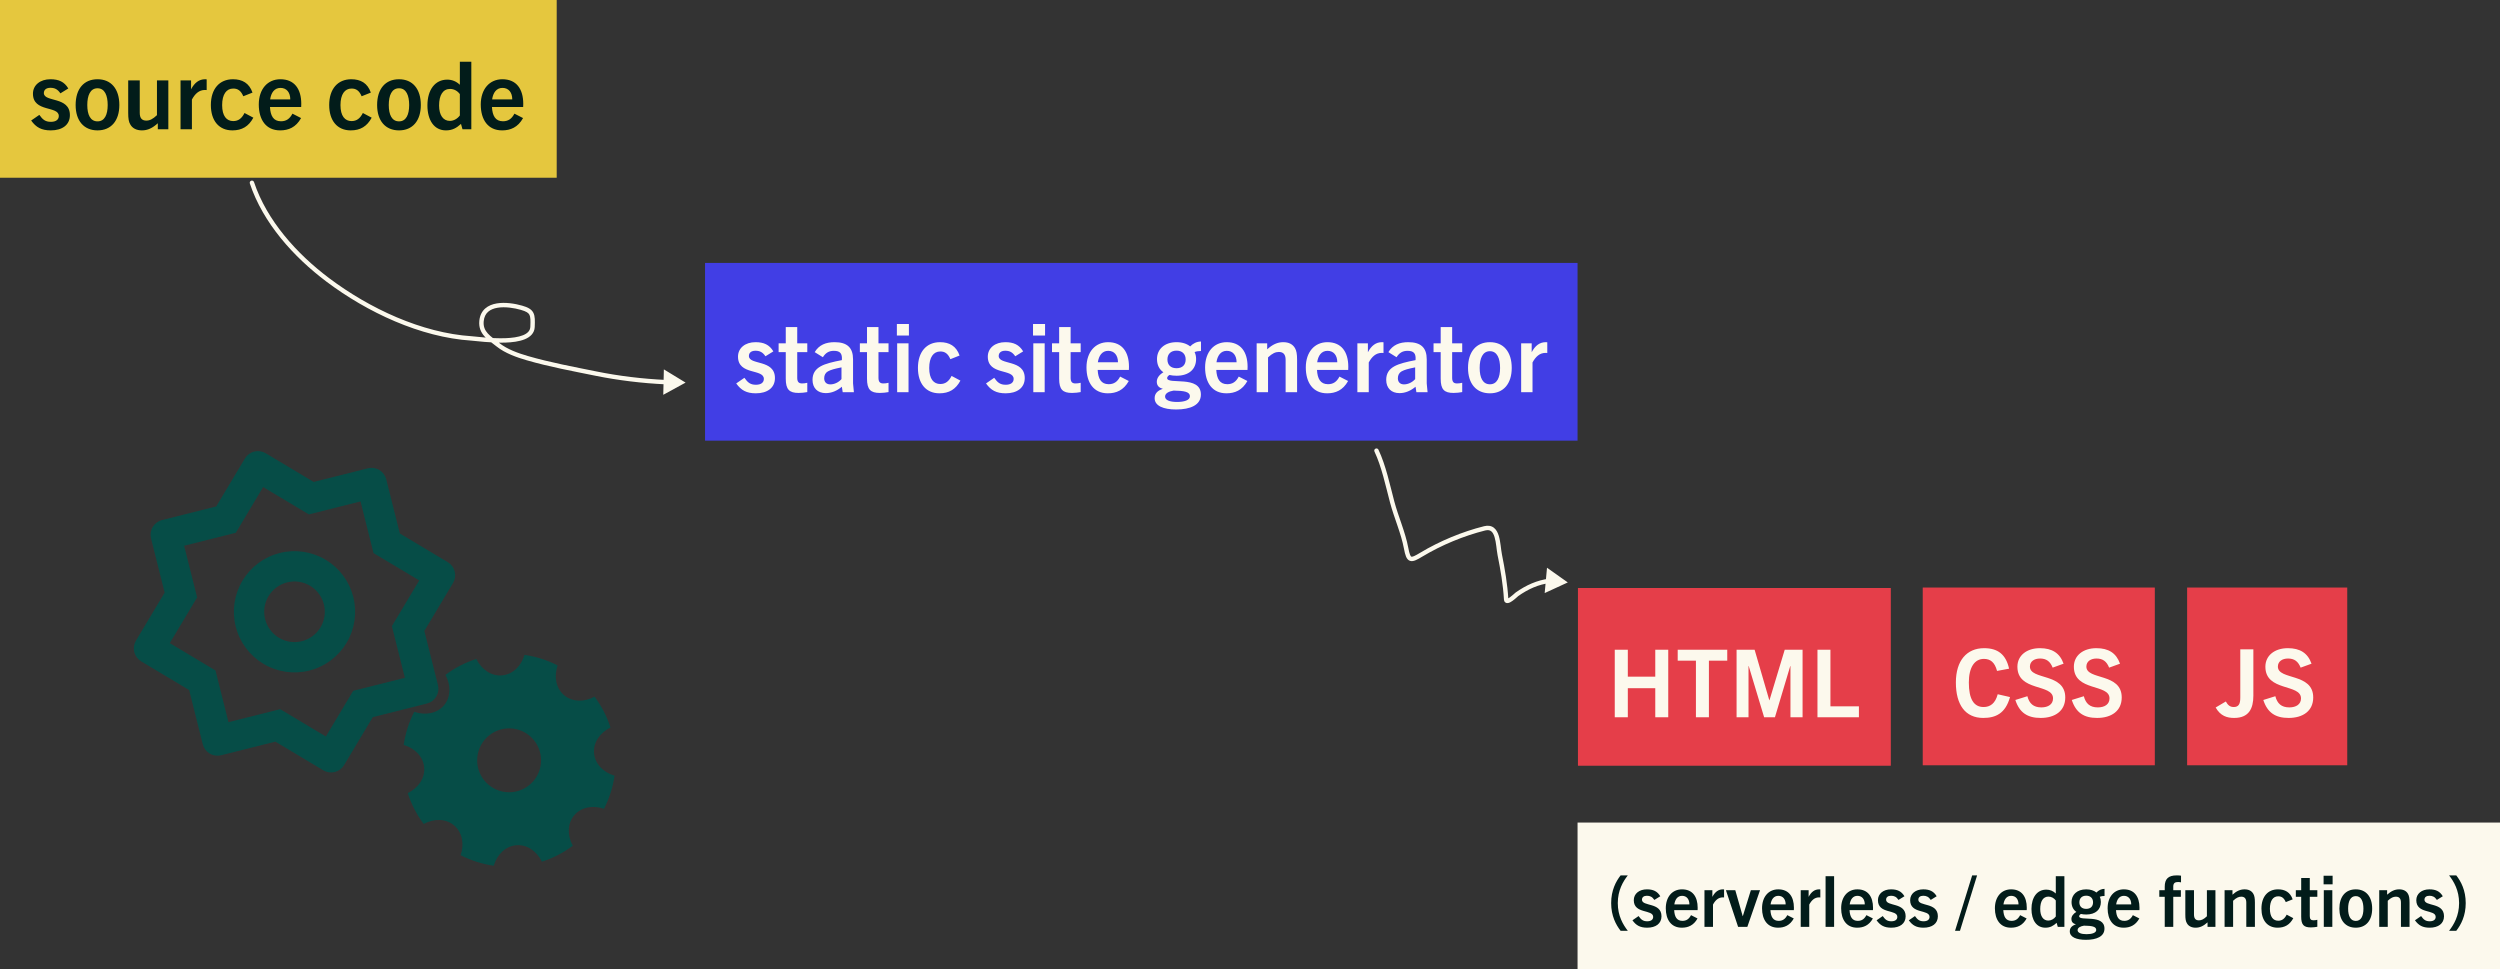
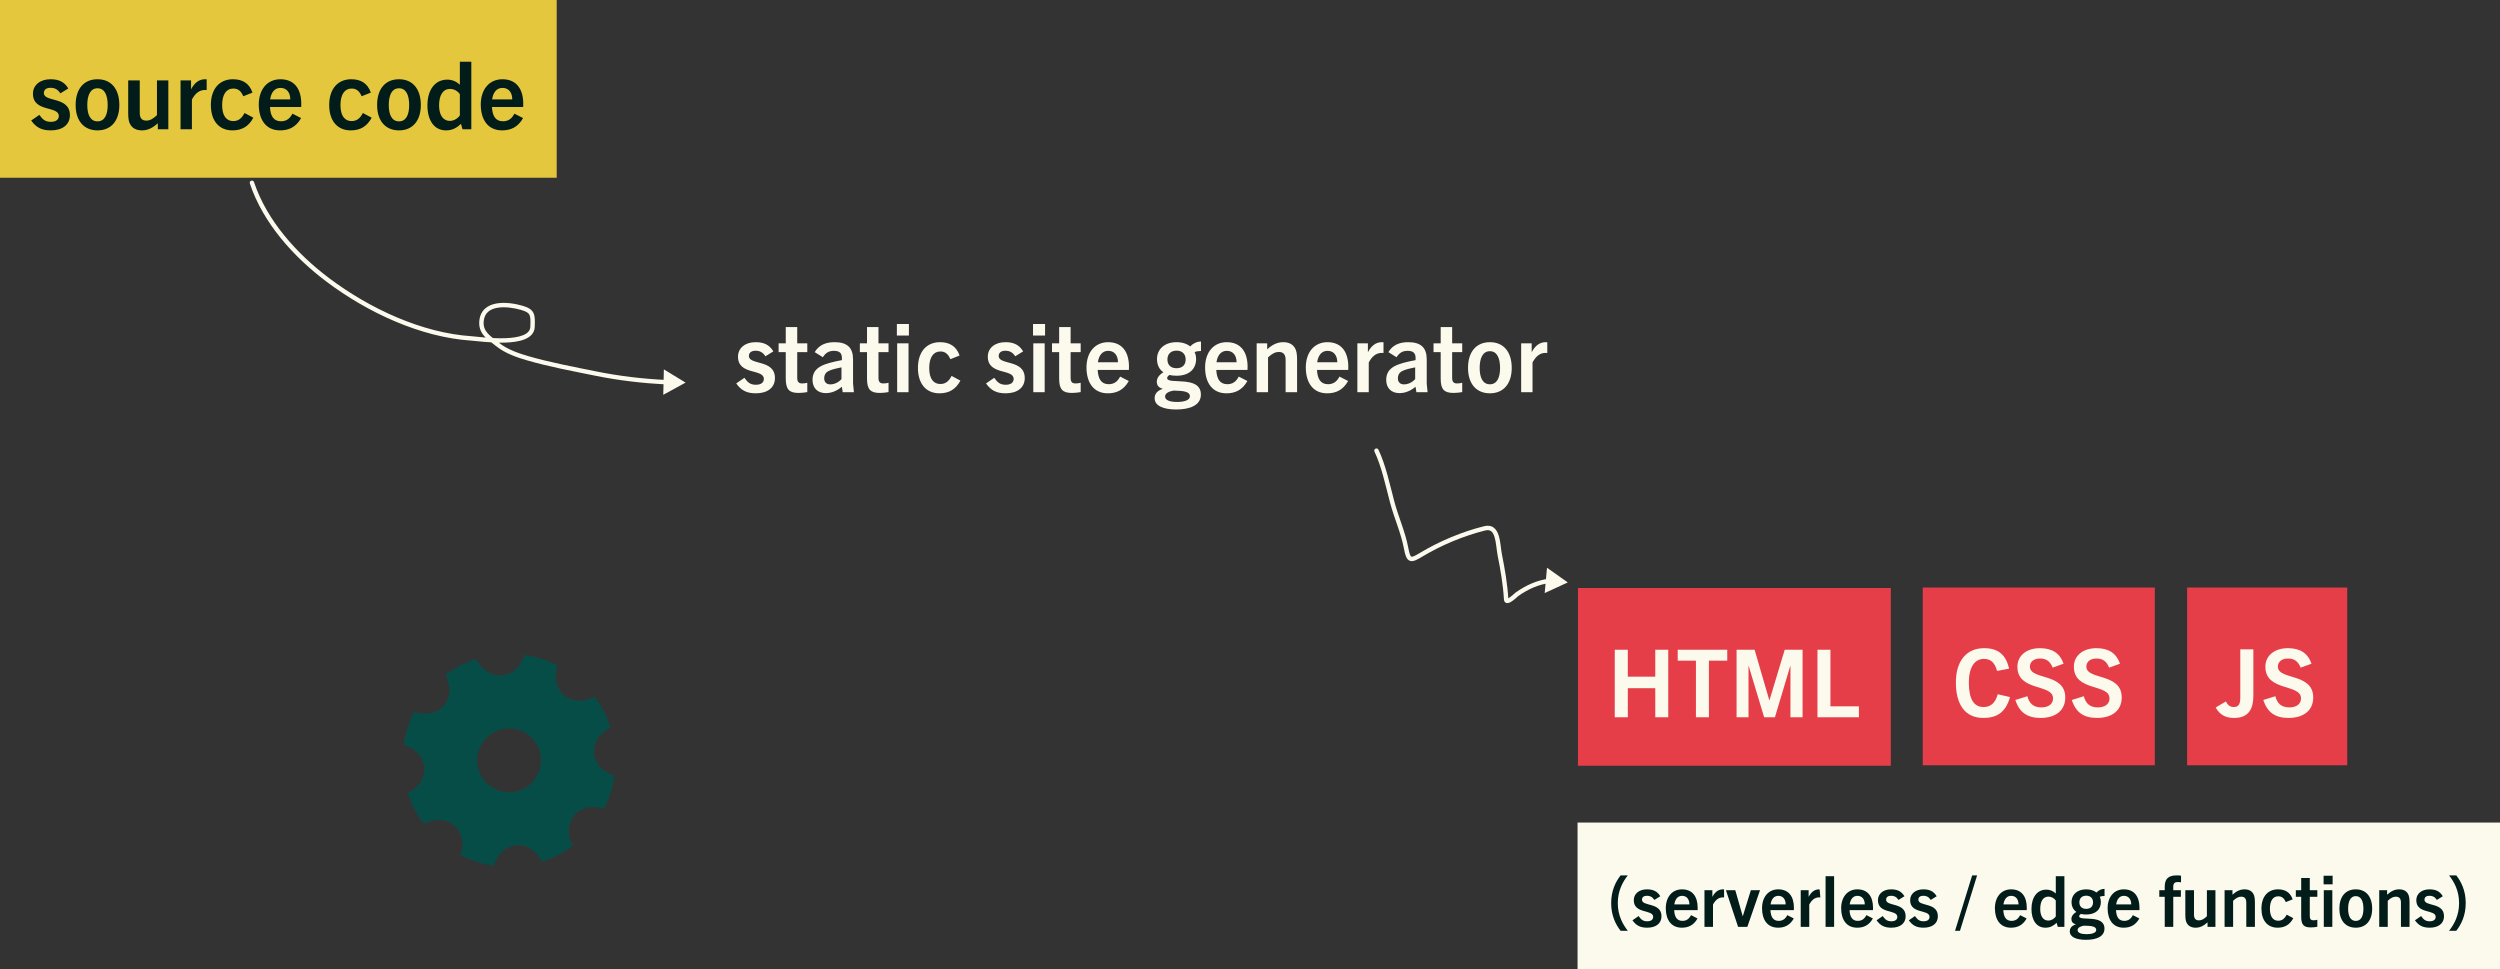
<svg xmlns="http://www.w3.org/2000/svg" width="1702" height="660" viewBox="0 0 1702 660" fill="none">
  <rect x="0" y="0" width="1702" height="660" fill="#333333" stroke="none" />
  <rect width="379" height="121" fill="#E5C73E" />
  <path d="M46.496 60.224C43.808 55.68 39.968 53.952 34.336 53.952C27.36 53.952 22.432 57.92 22.432 63.808C22.432 76.608 40.032 71.872 40.032 78.976C40.032 81.408 38.112 82.944 34.656 82.944C30.88 82.944 29.088 81.472 26.784 78.208L21.216 82.048C24.544 86.72 28.256 88.768 34.592 88.768C42.336 88.768 47.584 85.056 47.584 78.4C47.584 65.472 29.856 69.76 29.856 63.36C29.856 61.12 31.52 59.776 34.336 59.776C37.088 59.776 39.2 60.672 41.12 63.552L46.496 60.224ZM66.402 88.768C75.618 88.768 81.25 82.24 81.25 71.488C81.25 60.48 75.618 53.952 66.402 53.952C57.122 53.952 51.49 60.48 51.49 71.488C51.49 82.24 57.122 88.768 66.402 88.768ZM66.402 82.624C61.538 82.624 59.426 78.144 59.426 71.488C59.426 65.024 61.41 60.096 66.402 60.096C71.33 60.096 73.314 65.024 73.314 71.488C73.314 78.144 71.202 82.624 66.402 82.624ZM114.604 88V54.72H106.86V78.4C103.98 81.152 101.868 82.112 99.628 82.112C96.62 82.112 95.148 80.448 95.148 76.8V54.72H87.276V76.736C87.276 80.832 87.66 83.008 88.684 84.672C90.092 87.296 92.908 88.768 96.62 88.768C100.588 88.768 103.852 87.168 107.436 83.904V88H114.604ZM130.654 88V67.776C132.766 63.808 135.582 61.248 139.486 61.248C139.742 61.248 140.126 61.248 140.702 61.312V54.016C140.254 53.952 140.062 53.952 139.678 53.952C135.518 53.952 132.446 56.32 130.078 60.8V54.72H122.91V88H130.654ZM166.465 76.928C164.609 80.64 162.241 82.432 158.785 82.432C154.241 82.432 151.233 78.976 151.233 71.552C151.233 64.192 154.177 60.288 158.721 60.288C161.985 60.224 164.097 61.888 165.633 65.536L171.905 63.04C169.665 56.576 164.929 53.952 158.593 53.952C149.441 53.952 143.553 60.48 143.553 71.488C143.553 82.176 149.057 88.768 158.208 88.768C164.737 88.768 169.281 86.08 172.481 80.128L166.465 76.928ZM204.978 80.384L199.09 77.376C197.234 80.96 194.802 82.56 191.282 82.56C186.098 82.56 184.114 78.784 183.794 72.832H205.042C205.106 71.872 205.106 71.232 205.106 70.72C205.106 60.48 200.37 53.952 190.898 53.952C182.194 53.952 176.178 60.608 176.178 71.168C176.178 81.472 181.042 88.768 190.706 88.768C196.402 88.768 201.458 86.72 204.978 80.384ZM190.962 59.84C195.122 59.84 197.618 62.912 197.618 67.648H183.922C184.562 63.168 186.802 59.84 190.962 59.84ZM247.027 76.928C245.171 80.64 242.803 82.432 239.347 82.432C234.803 82.432 231.795 78.976 231.795 71.552C231.795 64.192 234.739 60.288 239.283 60.288C242.547 60.224 244.659 61.888 246.195 65.536L252.467 63.04C250.227 56.576 245.491 53.952 239.155 53.952C230.003 53.952 224.115 60.48 224.115 71.488C224.115 82.176 229.619 88.768 238.771 88.768C245.299 88.768 249.843 86.08 253.043 80.128L247.027 76.928ZM271.652 88.768C280.868 88.768 286.5 82.24 286.5 71.488C286.5 60.48 280.868 53.952 271.652 53.952C262.372 53.952 256.74 60.48 256.74 71.488C256.74 82.24 262.372 88.768 271.652 88.768ZM271.652 82.624C266.788 82.624 264.676 78.144 264.676 71.488C264.676 65.024 266.66 60.096 271.652 60.096C276.58 60.096 278.564 65.024 278.564 71.488C278.564 78.144 276.452 82.624 271.652 82.624ZM320.878 88V42.048H313.07V57.728C310.702 55.424 307.758 54.208 304.494 54.208C296.238 54.208 290.99 61.056 290.99 71.744C290.99 81.92 295.598 88.768 303.598 88.768C307.886 88.768 310.766 87.168 313.838 84.352L314.862 88H320.878ZM313.07 78.592C311.406 80.896 308.782 82.304 306.286 82.304C301.742 82.304 298.926 78.464 298.926 71.808C298.926 64.768 301.55 60.544 306.414 60.544C309.038 60.544 311.406 61.824 313.07 64.064V78.592ZM356.103 80.384L350.215 77.376C348.359 80.96 345.927 82.56 342.407 82.56C337.223 82.56 335.239 78.784 334.919 72.832H356.167C356.231 71.872 356.231 71.232 356.231 70.72C356.231 60.48 351.495 53.952 342.023 53.952C333.319 53.952 327.303 60.608 327.303 71.168C327.303 81.472 332.167 88.768 341.831 88.768C347.527 88.768 352.583 86.72 356.103 80.384ZM342.087 59.84C346.247 59.84 348.743 62.912 348.743 67.648H335.047C335.687 63.168 337.927 59.84 342.087 59.84Z" fill="#021C1A" />
-   <rect width="594" height="121" transform="translate(480 179)" fill="#413EE5" />
  <path d="M526.496 239.224C523.808 234.68 519.968 232.952 514.336 232.952C507.36 232.952 502.432 236.92 502.432 242.808C502.432 255.608 520.032 250.872 520.032 257.976C520.032 260.408 518.112 261.944 514.656 261.944C510.88 261.944 509.088 260.472 506.784 257.208L501.216 261.048C504.544 265.72 508.256 267.768 514.592 267.768C522.336 267.768 527.584 264.056 527.584 257.4C527.584 244.472 509.856 248.76 509.856 242.36C509.856 240.12 511.52 238.776 514.336 238.776C517.088 238.776 519.2 239.672 521.12 242.552L526.496 239.224ZM549.602 260.6C548.322 260.92 547.17 261.048 546.018 261.048C543.714 261.048 542.754 259.896 542.754 257.208V239.736H549.602V233.72H542.754V222.648H534.946V233.72H530.082V239.736H534.946V257.784C534.946 265.208 537.378 267.512 543.714 267.512C545.826 267.512 547.746 267.256 549.602 266.936V260.6ZM581.329 267L580.753 260.984V244.6C580.753 236.728 576.785 232.952 568.208 232.952C562.257 232.952 557.585 234.808 554.641 239.736L560.209 243.192C562.065 240.248 564.305 238.84 567.697 238.84C571.985 238.84 573.521 240.696 573.137 245.176C567.121 246.328 562.001 247.544 558.673 249.4C555.025 251.448 553.169 254.328 553.169 258.616C553.169 264.184 556.625 267.64 562.193 267.64C566.289 267.64 569.937 265.976 573.137 263.288L573.713 267H581.329ZM572.881 258.104C570.897 260.344 568.017 261.688 565.265 261.688C562.705 261.688 561.105 260.152 561.105 257.528C561.105 255.48 561.937 253.816 563.601 252.856C565.713 251.704 568.208 251.064 572.881 250.104V258.104ZM604.915 260.6C603.635 260.92 602.483 261.048 601.331 261.048C599.027 261.048 598.067 259.896 598.067 257.208V239.736H604.915V233.72H598.067V222.648H590.259V233.72H585.395V239.736H590.259V257.784C590.259 265.208 592.691 267.512 599.027 267.512C601.139 267.512 603.059 267.256 604.915 266.936V260.6ZM618.785 228.408V220.6H610.593V228.408H618.785ZM618.529 267V233.72H610.785V267H618.529ZM647.84 255.928C645.984 259.64 643.616 261.432 640.16 261.432C635.616 261.432 632.608 257.976 632.608 250.552C632.608 243.192 635.552 239.288 640.096 239.288C643.36 239.224 645.472 240.888 647.008 244.536L653.28 242.04C651.04 235.576 646.304 232.952 639.968 232.952C630.816 232.952 624.928 239.48 624.928 250.488C624.928 261.176 630.432 267.768 639.583 267.768C646.112 267.768 650.656 265.08 653.856 259.128L647.84 255.928ZM696.559 239.224C693.871 234.68 690.031 232.952 684.399 232.952C677.423 232.952 672.495 236.92 672.495 242.808C672.495 255.608 690.095 250.872 690.095 257.976C690.095 260.408 688.175 261.944 684.719 261.944C680.943 261.944 679.151 260.472 676.847 257.208L671.279 261.048C674.607 265.72 678.319 267.768 684.655 267.768C692.399 267.768 697.647 264.056 697.647 257.4C697.647 244.472 679.919 248.76 679.919 242.36C679.919 240.12 681.583 238.776 684.399 238.776C687.151 238.776 689.263 239.672 691.183 242.552L696.559 239.224ZM711.473 228.408V220.6H703.281V228.408H711.473ZM711.217 267V233.72H703.473V267H711.217ZM735.727 260.6C734.447 260.92 733.295 261.048 732.143 261.048C729.839 261.048 728.879 259.896 728.879 257.208V239.736H735.727V233.72H728.879V222.648H721.071V233.72H716.207V239.736H721.071V257.784C721.071 265.208 723.503 267.512 729.839 267.512C731.951 267.512 733.871 267.256 735.727 266.936V260.6ZM768.478 259.384L762.59 256.376C760.734 259.96 758.302 261.56 754.782 261.56C749.598 261.56 747.614 257.784 747.294 251.832H768.542C768.606 250.872 768.606 250.232 768.606 249.72C768.606 239.48 763.87 232.952 754.398 232.952C745.694 232.952 739.678 239.608 739.678 250.168C739.678 260.472 744.542 267.768 754.206 267.768C759.902 267.768 764.958 265.72 768.478 259.384ZM754.462 238.84C758.622 238.84 761.118 241.912 761.118 246.648H747.422C748.062 242.168 750.302 238.84 754.462 238.84ZM814.303 244.408C814.303 242.744 813.983 241.144 813.279 239.672C814.623 239.16 816.031 238.968 817.631 238.968V232.504C814.687 232.504 812.127 233.912 810.271 235.832C808.031 234.04 804.895 232.952 800.991 232.952C792.543 232.952 787.679 238.008 787.679 244.408C787.679 248.312 789.151 251.448 792.031 253.432C789.215 255.16 787.551 257.336 787.551 259.896C787.551 262.2 788.703 263.928 791.519 264.632V264.76C787.935 265.976 786.079 268.024 786.079 271.096C786.079 276.344 792.095 278.776 800.735 278.776C810.399 278.776 817.567 275.768 817.567 268.6C817.567 255.16 794.591 262.2 794.591 257.4C794.591 256.568 795.295 255.8 796.191 255.288C797.663 255.608 799.199 255.8 800.991 255.8C809.567 255.8 814.303 251.256 814.303 244.408ZM807.199 244.728C807.199 248.44 804.959 250.68 800.991 250.68C797.023 250.68 794.783 248.44 794.783 244.728C794.783 241.144 797.023 238.712 800.991 238.712C804.959 238.712 807.199 241.144 807.199 244.728ZM810.079 269.816C810.079 272.44 806.239 273.656 801.311 273.656C796.447 273.656 793.183 272.44 793.183 270.008C793.183 267.64 795.935 266.424 799.007 265.912C805.983 266.04 810.079 266.616 810.079 269.816ZM849.228 259.384L843.34 256.376C841.484 259.96 839.052 261.56 835.532 261.56C830.348 261.56 828.364 257.784 828.044 251.832H849.292C849.356 250.872 849.356 250.232 849.356 249.72C849.356 239.48 844.62 232.952 835.148 232.952C826.444 232.952 820.428 239.608 820.428 250.168C820.428 260.472 825.292 267.768 834.956 267.768C840.652 267.768 845.708 265.72 849.228 259.384ZM835.212 238.84C839.372 238.84 841.868 241.912 841.868 246.648H828.172C828.812 242.168 831.052 238.84 835.212 238.84ZM883.055 267V244.984C883.055 240.888 882.607 238.712 881.647 237.048C880.175 234.424 877.487 232.952 873.647 232.952C869.679 232.952 866.287 234.552 862.703 237.816V233.72H855.535V267H863.279V243.32C866.159 240.568 868.399 239.608 870.639 239.608C873.647 239.608 875.247 241.272 875.247 244.984V267H883.055ZM917.79 259.384L911.902 256.376C910.046 259.96 907.614 261.56 904.094 261.56C898.91 261.56 896.926 257.784 896.606 251.832H917.854C917.918 250.872 917.918 250.232 917.918 249.72C917.918 239.48 913.182 232.952 903.71 232.952C895.006 232.952 888.99 239.608 888.99 250.168C888.99 260.472 893.854 267.768 903.518 267.768C909.214 267.768 914.27 265.72 917.79 259.384ZM903.774 238.84C907.934 238.84 910.43 241.912 910.43 246.648H896.734C897.374 242.168 899.614 238.84 903.774 238.84ZM931.842 267V246.776C933.954 242.808 936.77 240.248 940.674 240.248C940.93 240.248 941.314 240.248 941.89 240.312V233.016C941.442 232.952 941.25 232.952 940.866 232.952C936.706 232.952 933.634 235.32 931.266 239.8V233.72H924.098V267H931.842ZM971.891 267L971.315 260.984V244.6C971.315 236.728 967.347 232.952 958.771 232.952C952.819 232.952 948.147 234.808 945.203 239.736L950.771 243.192C952.627 240.248 954.867 238.84 958.259 238.84C962.547 238.84 964.083 240.696 963.699 245.176C957.683 246.328 952.563 247.544 949.235 249.4C945.587 251.448 943.731 254.328 943.731 258.616C943.731 264.184 947.187 267.64 952.755 267.64C956.851 267.64 960.499 265.976 963.699 263.288L964.275 267H971.891ZM963.443 258.104C961.459 260.344 958.579 261.688 955.827 261.688C953.267 261.688 951.667 260.152 951.667 257.528C951.667 255.48 952.499 253.816 954.163 252.856C956.275 251.704 958.771 251.064 963.443 250.104V258.104ZM995.477 260.6C994.197 260.92 993.045 261.048 991.893 261.048C989.589 261.048 988.629 259.896 988.629 257.208V239.736H995.477V233.72H988.629V222.648H980.821V233.72H975.957V239.736H980.821V257.784C980.821 265.208 983.253 267.512 989.589 267.512C991.701 267.512 993.621 267.256 995.477 266.936V260.6ZM1014.34 267.768C1023.56 267.768 1029.19 261.24 1029.19 250.488C1029.19 239.48 1023.56 232.952 1014.34 232.952C1005.06 232.952 999.428 239.48 999.428 250.488C999.428 261.24 1005.06 267.768 1014.34 267.768ZM1014.34 261.624C1009.48 261.624 1007.36 257.144 1007.36 250.488C1007.36 244.024 1009.35 239.096 1014.34 239.096C1019.27 239.096 1021.25 244.024 1021.25 250.488C1021.25 257.144 1019.14 261.624 1014.34 261.624ZM1043.34 267V246.776C1045.45 242.808 1048.27 240.248 1052.17 240.248C1052.43 240.248 1052.81 240.248 1053.39 240.312V233.016C1052.94 232.952 1052.75 232.952 1052.37 232.952C1048.21 232.952 1045.13 235.32 1042.77 239.8V233.72H1035.6V267H1043.34Z" fill="#FCF9ED" />
  <rect width="213" height="121" transform="translate(1074.27 400.31)" fill="#E53E49" />
  <path d="M1135.74 488.31V442.358H1126.91V460.662H1108.22V442.358H1099.33V488.31H1108.22V468.534H1126.91V488.31H1135.74ZM1163.43 488.31V449.782H1175.91V442.358H1142.18V449.782H1154.59V488.31H1163.43ZM1227.19 488.31V442.358H1215.03L1204.66 476.726H1204.54L1194.55 442.358H1182.26V488.31H1190.39V453.43H1190.52L1201.02 488.31H1208.38L1218.81 453.43H1218.94V488.31H1227.19ZM1265.55 488.31V480.886H1246.16V442.358H1237.33V488.31H1265.55Z" fill="#FCF9ED" />
  <rect width="158" height="121" transform="translate(1309 400)" fill="#E53E49" />
  <path d="M1360.04 472.64C1358.38 478.976 1354.86 481.344 1350.44 481.344C1343.78 481.344 1340.39 475.968 1340.39 464.64C1340.39 454.336 1344.3 448.576 1350.63 448.576C1354.98 448.576 1357.99 450.752 1359.59 456.768L1367.78 455.232C1365.61 445.44 1360.04 441.28 1350.76 441.28C1338.98 441.28 1331.56 449.728 1331.56 464.64C1331.56 479.872 1338.02 488.768 1350.18 488.768C1358.57 488.768 1365.29 485.824 1368.42 474.56L1360.04 472.64ZM1404.88 451.84C1402.32 444.608 1397.07 441.28 1388.75 441.28C1379.85 441.28 1373.45 446.208 1373.45 453.888C1373.45 470.976 1397.71 465.344 1397.71 475.456C1397.71 479.488 1394.38 481.6 1389.77 481.6C1384.33 481.6 1381.52 478.912 1380.24 473.984L1372.05 476.544C1374.86 485.248 1380.37 488.768 1389.26 488.768C1399.12 488.768 1406.03 483.968 1406.03 474.816C1406.03 457.92 1381.97 463.168 1381.97 453.824C1381.97 450.304 1384.91 448.32 1388.88 448.32C1393.17 448.32 1395.79 450.304 1397.45 454.528L1404.88 451.84ZM1443.31 451.84C1440.75 444.608 1435.51 441.28 1427.19 441.28C1418.29 441.28 1411.89 446.208 1411.89 453.888C1411.89 470.976 1436.15 465.344 1436.15 475.456C1436.15 479.488 1432.82 481.6 1428.21 481.6C1422.77 481.6 1419.95 478.912 1418.67 473.984L1410.48 476.544C1413.3 485.248 1418.8 488.768 1427.7 488.768C1437.55 488.768 1444.47 483.968 1444.47 474.816C1444.47 457.92 1420.4 463.168 1420.4 453.824C1420.4 450.304 1423.35 448.32 1427.31 448.32C1431.6 448.32 1434.23 450.304 1435.89 454.528L1443.31 451.84Z" fill="#FCF9ED" />
  <rect width="109" height="121" transform="translate(1489 400)" fill="#E53E49" />
  <path d="M1534.09 473.6V442.048H1525.19V475.008C1525.19 479.424 1523.98 481.344 1520.71 481.344C1518.28 481.344 1516.74 480.128 1515.34 477.568L1508.42 481.664C1511.69 487.424 1516.1 488.768 1521.03 488.768C1531.02 488.768 1534.09 482.432 1534.09 473.6ZM1573.69 451.84C1571.13 444.608 1565.88 441.28 1557.56 441.28C1548.67 441.28 1542.27 446.208 1542.27 453.888C1542.27 470.976 1566.52 465.344 1566.52 475.456C1566.52 479.488 1563.19 481.6 1558.59 481.6C1553.15 481.6 1550.33 478.912 1549.05 473.984L1540.86 476.544C1543.67 485.248 1549.18 488.768 1558.07 488.768C1567.93 488.768 1574.84 483.968 1574.84 474.816C1574.84 457.92 1550.78 463.168 1550.78 453.824C1550.78 450.304 1553.72 448.32 1557.69 448.32C1561.98 448.32 1564.6 450.304 1566.27 454.528L1573.69 451.84Z" fill="#FCF9ED" />
  <rect width="628" height="100" transform="translate(1074 560)" fill="#FCF9ED" />
-   <path d="M1108.21 633.688C1104.99 629.56 1101.39 623.512 1101.39 614.824C1101.39 606.136 1104.99 600.088 1108.21 595.96H1103.31C1100.1 600.088 1096.88 606.136 1096.88 614.824C1096.88 623.512 1100.1 629.56 1103.31 633.688H1108.21ZM1130.33 610.168C1128.31 606.76 1125.43 605.464 1121.21 605.464C1115.97 605.464 1112.28 608.44 1112.28 612.856C1112.28 622.456 1125.48 618.904 1125.48 624.232C1125.48 626.056 1124.04 627.208 1121.45 627.208C1118.61 627.208 1117.27 626.104 1115.54 623.656L1111.37 626.536C1113.86 630.04 1116.65 631.576 1121.4 631.576C1127.21 631.576 1131.14 628.792 1131.14 623.8C1131.14 614.104 1117.85 617.32 1117.85 612.52C1117.85 610.84 1119.09 609.832 1121.21 609.832C1123.27 609.832 1124.85 610.504 1126.29 612.664L1130.33 610.168ZM1155.67 625.288L1151.25 623.032C1149.86 625.72 1148.04 626.92 1145.4 626.92C1141.51 626.92 1140.02 624.088 1139.78 619.624H1155.72C1155.77 618.904 1155.77 618.424 1155.77 618.04C1155.77 610.36 1152.21 605.464 1145.11 605.464C1138.58 605.464 1134.07 610.456 1134.07 618.376C1134.07 626.104 1137.72 631.576 1144.97 631.576C1149.24 631.576 1153.03 630.04 1155.67 625.288ZM1145.16 609.88C1148.28 609.88 1150.15 612.184 1150.15 615.736H1139.88C1140.36 612.376 1142.04 609.88 1145.16 609.88ZM1166.21 631V615.832C1167.79 612.856 1169.91 610.936 1172.83 610.936C1173.03 610.936 1173.31 610.936 1173.75 610.984V605.512C1173.41 605.464 1173.27 605.464 1172.98 605.464C1169.86 605.464 1167.55 607.24 1165.78 610.6V606.04H1160.4V631H1166.21ZM1189.59 631L1198.23 606.04H1191.99L1186.52 623.704H1186.42L1181.38 606.04H1175L1183.3 631H1189.59ZM1221.2 625.288L1216.79 623.032C1215.39 625.72 1213.57 626.92 1210.93 626.92C1207.04 626.92 1205.55 624.088 1205.31 619.624H1221.25C1221.3 618.904 1221.3 618.424 1221.3 618.04C1221.3 610.36 1217.75 605.464 1210.64 605.464C1204.11 605.464 1199.6 610.456 1199.6 618.376C1199.6 626.104 1203.25 631.576 1210.5 631.576C1214.77 631.576 1218.56 630.04 1221.2 625.288ZM1210.69 609.88C1213.81 609.88 1215.68 612.184 1215.68 615.736H1205.41C1205.89 612.376 1207.57 609.88 1210.69 609.88ZM1231.74 631V615.832C1233.32 612.856 1235.44 610.936 1238.36 610.936C1238.56 610.936 1238.84 610.936 1239.28 610.984V605.512C1238.94 605.464 1238.8 605.464 1238.51 605.464C1235.39 605.464 1233.08 607.24 1231.31 610.6V606.04H1225.93V631H1231.74ZM1248.66 631V596.536H1242.85V631H1248.66ZM1275.06 625.288L1270.65 623.032C1269.25 625.72 1267.43 626.92 1264.79 626.92C1260.9 626.92 1259.41 624.088 1259.17 619.624H1275.11C1275.16 618.904 1275.16 618.424 1275.16 618.04C1275.16 610.36 1271.61 605.464 1264.5 605.464C1257.97 605.464 1253.46 610.456 1253.46 618.376C1253.46 626.104 1257.11 631.576 1264.36 631.576C1268.63 631.576 1272.42 630.04 1275.06 625.288ZM1264.55 609.88C1267.67 609.88 1269.54 612.184 1269.54 615.736H1259.27C1259.75 612.376 1261.43 609.88 1264.55 609.88ZM1296.54 610.168C1294.53 606.76 1291.65 605.464 1287.42 605.464C1282.19 605.464 1278.5 608.44 1278.5 612.856C1278.5 622.456 1291.7 618.904 1291.7 624.232C1291.7 626.056 1290.26 627.208 1287.66 627.208C1284.83 627.208 1283.49 626.104 1281.76 623.656L1277.58 626.536C1280.08 630.04 1282.86 631.576 1287.62 631.576C1293.42 631.576 1297.36 628.792 1297.36 623.8C1297.36 614.104 1284.06 617.32 1284.06 612.52C1284.06 610.84 1285.31 609.832 1287.42 609.832C1289.49 609.832 1291.07 610.504 1292.51 612.664L1296.54 610.168ZM1318.48 610.168C1316.47 606.76 1313.59 605.464 1309.36 605.464C1304.13 605.464 1300.43 608.44 1300.43 612.856C1300.43 622.456 1313.63 618.904 1313.63 624.232C1313.63 626.056 1312.19 627.208 1309.6 627.208C1306.77 627.208 1305.43 626.104 1303.7 623.656L1299.52 626.536C1302.02 630.04 1304.8 631.576 1309.55 631.576C1315.36 631.576 1319.3 628.792 1319.3 623.8C1319.3 614.104 1306 617.32 1306 612.52C1306 610.84 1307.25 609.832 1309.36 609.832C1311.43 609.832 1313.01 610.504 1314.45 612.664L1318.48 610.168ZM1334.35 633.688L1346.01 595.96H1342.65L1330.99 633.688H1334.35ZM1379.73 625.288L1375.32 623.032C1373.93 625.72 1372.1 626.92 1369.46 626.92C1365.57 626.92 1364.09 624.088 1363.85 619.624H1379.78C1379.83 618.904 1379.83 618.424 1379.83 618.04C1379.83 610.36 1376.28 605.464 1369.17 605.464C1362.65 605.464 1358.13 610.456 1358.13 618.376C1358.13 626.104 1361.78 631.576 1369.03 631.576C1373.3 631.576 1377.09 630.04 1379.73 625.288ZM1369.22 609.88C1372.34 609.88 1374.21 612.184 1374.21 615.736H1363.94C1364.42 612.376 1366.1 609.88 1369.22 609.88ZM1405.44 631V596.536H1399.58V608.296C1397.81 606.568 1395.6 605.656 1393.15 605.656C1386.96 605.656 1383.02 610.792 1383.02 618.808C1383.02 626.44 1386.48 631.576 1392.48 631.576C1395.7 631.576 1397.86 630.376 1400.16 628.264L1400.93 631H1405.44ZM1399.58 623.944C1398.34 625.672 1396.37 626.728 1394.5 626.728C1391.09 626.728 1388.98 623.848 1388.98 618.856C1388.98 613.576 1390.94 610.408 1394.59 610.408C1396.56 610.408 1398.34 611.368 1399.58 613.048V623.944ZM1430.27 614.056C1430.27 612.808 1430.03 611.608 1429.51 610.504C1430.51 610.12 1431.57 609.976 1432.77 609.976V605.128C1430.56 605.128 1428.64 606.184 1427.25 607.624C1425.57 606.28 1423.22 605.464 1420.29 605.464C1413.95 605.464 1410.31 609.256 1410.31 614.056C1410.31 616.984 1411.41 619.336 1413.57 620.824C1411.46 622.12 1410.21 623.752 1410.21 625.672C1410.21 627.4 1411.07 628.696 1413.19 629.224V629.32C1410.5 630.232 1409.11 631.768 1409.11 634.072C1409.11 638.008 1413.62 639.832 1420.1 639.832C1427.35 639.832 1432.72 637.576 1432.72 632.2C1432.72 622.12 1415.49 627.4 1415.49 623.8C1415.49 623.176 1416.02 622.6 1416.69 622.216C1417.79 622.456 1418.95 622.6 1420.29 622.6C1426.72 622.6 1430.27 619.192 1430.27 614.056ZM1424.95 614.296C1424.95 617.08 1423.27 618.76 1420.29 618.76C1417.31 618.76 1415.63 617.08 1415.63 614.296C1415.63 611.608 1417.31 609.784 1420.29 609.784C1423.27 609.784 1424.95 611.608 1424.95 614.296ZM1427.11 633.112C1427.11 635.08 1424.23 635.992 1420.53 635.992C1416.88 635.992 1414.43 635.08 1414.43 633.256C1414.43 631.48 1416.5 630.568 1418.8 630.184C1424.03 630.28 1427.11 630.712 1427.11 633.112ZM1456.47 625.288L1452.05 623.032C1450.66 625.72 1448.84 626.92 1446.2 626.92C1442.31 626.92 1440.82 624.088 1440.58 619.624H1456.52C1456.56 618.904 1456.56 618.424 1456.56 618.04C1456.56 610.36 1453.01 605.464 1445.91 605.464C1439.38 605.464 1434.87 610.456 1434.87 618.376C1434.87 626.104 1438.52 631.576 1445.76 631.576C1450.04 631.576 1453.83 630.04 1456.47 625.288ZM1445.96 609.88C1449.08 609.88 1450.95 612.184 1450.95 615.736H1440.68C1441.16 612.376 1442.84 609.88 1445.96 609.88ZM1479.56 631V610.552H1484.74V606.04H1479.56V603.544C1479.56 601.048 1480.95 600.472 1482.87 600.472C1483.44 600.472 1484.21 600.568 1484.84 600.712V596.152C1483.83 596.008 1482.87 595.96 1481.91 595.96C1476.1 595.96 1473.75 598.456 1473.75 603.688V606.04H1470.05V610.552H1473.75V631H1479.56ZM1508.27 631V606.04H1502.46V623.8C1500.3 625.864 1498.71 626.584 1497.03 626.584C1494.78 626.584 1493.67 625.336 1493.67 622.6V606.04H1487.77V622.552C1487.77 625.624 1488.06 627.256 1488.83 628.504C1489.88 630.472 1491.99 631.576 1494.78 631.576C1497.75 631.576 1500.2 630.376 1502.89 627.928V631H1508.27ZM1535.14 631V614.488C1535.14 611.416 1534.8 609.784 1534.08 608.536C1532.98 606.568 1530.96 605.464 1528.08 605.464C1525.1 605.464 1522.56 606.664 1519.87 609.112V606.04H1514.5V631H1520.3V613.24C1522.46 611.176 1524.14 610.456 1525.82 610.456C1528.08 610.456 1529.28 611.704 1529.28 614.488V631H1535.14ZM1556.77 622.696C1555.38 625.48 1553.6 626.824 1551.01 626.824C1547.6 626.824 1545.35 624.232 1545.35 618.664C1545.35 613.144 1547.55 610.216 1550.96 610.216C1553.41 610.168 1554.99 611.416 1556.15 614.152L1560.85 612.28C1559.17 607.432 1555.62 605.464 1550.87 605.464C1544 605.464 1539.59 610.36 1539.59 618.616C1539.59 626.632 1543.71 631.576 1550.58 631.576C1555.47 631.576 1558.88 629.56 1561.28 625.096L1556.77 622.696ZM1577.64 626.2C1576.68 626.44 1575.82 626.536 1574.95 626.536C1573.22 626.536 1572.5 625.672 1572.5 623.656V610.552H1577.64V606.04H1572.5V597.736H1566.65V606.04H1563V610.552H1566.65V624.088C1566.65 629.656 1568.47 631.384 1573.22 631.384C1574.81 631.384 1576.25 631.192 1577.64 630.952V626.2ZM1588.04 602.056V596.2H1581.9V602.056H1588.04ZM1587.85 631V606.04H1582.04V631H1587.85ZM1603.83 631.576C1610.74 631.576 1614.97 626.68 1614.97 618.616C1614.97 610.36 1610.74 605.464 1603.83 605.464C1596.87 605.464 1592.65 610.36 1592.65 618.616C1592.65 626.68 1596.87 631.576 1603.83 631.576ZM1603.83 626.968C1600.18 626.968 1598.6 623.608 1598.6 618.616C1598.6 613.768 1600.09 610.072 1603.83 610.072C1607.53 610.072 1609.02 613.768 1609.02 618.616C1609.02 623.608 1607.43 626.968 1603.83 626.968ZM1640.42 631V614.488C1640.42 611.416 1640.08 609.784 1639.36 608.536C1638.26 606.568 1636.24 605.464 1633.36 605.464C1630.38 605.464 1627.84 606.664 1625.15 609.112V606.04H1619.78V631H1625.58V613.24C1627.74 611.176 1629.42 610.456 1631.1 610.456C1633.36 610.456 1634.56 611.704 1634.56 614.488V631H1640.42ZM1663.06 610.168C1661.04 606.76 1658.16 605.464 1653.94 605.464C1648.71 605.464 1645.01 608.44 1645.01 612.856C1645.01 622.456 1658.21 618.904 1658.21 624.232C1658.21 626.056 1656.77 627.208 1654.18 627.208C1651.35 627.208 1650 626.104 1648.28 623.656L1644.1 626.536C1646.6 630.04 1649.38 631.576 1654.13 631.576C1659.94 631.576 1663.88 628.792 1663.88 623.8C1663.88 614.104 1650.58 617.32 1650.58 612.52C1650.58 610.84 1651.83 609.832 1653.94 609.832C1656 609.832 1657.59 610.504 1659.03 612.664L1663.06 610.168ZM1672.23 633.688C1675.45 629.56 1678.66 623.512 1678.66 614.824C1678.66 606.136 1675.45 600.088 1672.23 595.96H1667.33C1670.55 600.088 1674.15 606.136 1674.15 614.824C1674.15 623.512 1670.55 629.56 1667.33 633.688H1672.23Z" fill="#021C1A" />
+   <path d="M1108.21 633.688C1104.99 629.56 1101.39 623.512 1101.39 614.824C1101.39 606.136 1104.99 600.088 1108.21 595.96H1103.31C1100.1 600.088 1096.88 606.136 1096.88 614.824C1096.88 623.512 1100.1 629.56 1103.31 633.688H1108.21ZM1130.33 610.168C1128.31 606.76 1125.43 605.464 1121.21 605.464C1115.97 605.464 1112.28 608.44 1112.28 612.856C1112.28 622.456 1125.48 618.904 1125.48 624.232C1125.48 626.056 1124.04 627.208 1121.45 627.208C1118.61 627.208 1117.27 626.104 1115.54 623.656L1111.37 626.536C1113.86 630.04 1116.65 631.576 1121.4 631.576C1127.21 631.576 1131.14 628.792 1131.14 623.8C1131.14 614.104 1117.85 617.32 1117.85 612.52C1117.85 610.84 1119.09 609.832 1121.21 609.832C1123.27 609.832 1124.85 610.504 1126.29 612.664L1130.33 610.168ZM1155.67 625.288L1151.25 623.032C1149.86 625.72 1148.04 626.92 1145.4 626.92C1141.51 626.92 1140.02 624.088 1139.78 619.624H1155.72C1155.77 618.904 1155.77 618.424 1155.77 618.04C1155.77 610.36 1152.21 605.464 1145.11 605.464C1138.58 605.464 1134.07 610.456 1134.07 618.376C1134.07 626.104 1137.72 631.576 1144.97 631.576C1149.24 631.576 1153.03 630.04 1155.67 625.288ZM1145.16 609.88C1148.28 609.88 1150.15 612.184 1150.15 615.736H1139.88C1140.36 612.376 1142.04 609.88 1145.16 609.88ZM1166.21 631V615.832C1167.79 612.856 1169.91 610.936 1172.83 610.936C1173.03 610.936 1173.31 610.936 1173.75 610.984V605.512C1173.41 605.464 1173.27 605.464 1172.98 605.464C1169.86 605.464 1167.55 607.24 1165.78 610.6V606.04H1160.4V631H1166.21ZM1189.59 631L1198.23 606.04H1191.99L1186.52 623.704H1186.42L1181.38 606.04H1175L1183.3 631H1189.59ZM1221.2 625.288L1216.79 623.032C1215.39 625.72 1213.57 626.92 1210.93 626.92C1207.04 626.92 1205.55 624.088 1205.31 619.624H1221.25C1221.3 618.904 1221.3 618.424 1221.3 618.04C1221.3 610.36 1217.75 605.464 1210.64 605.464C1204.11 605.464 1199.6 610.456 1199.6 618.376C1199.6 626.104 1203.25 631.576 1210.5 631.576C1214.77 631.576 1218.56 630.04 1221.2 625.288ZM1210.69 609.88C1213.81 609.88 1215.68 612.184 1215.68 615.736H1205.41C1205.89 612.376 1207.57 609.88 1210.69 609.88ZM1231.74 631V615.832C1233.32 612.856 1235.44 610.936 1238.36 610.936C1238.56 610.936 1238.84 610.936 1239.28 610.984C1238.94 605.464 1238.8 605.464 1238.51 605.464C1235.39 605.464 1233.08 607.24 1231.31 610.6V606.04H1225.93V631H1231.74ZM1248.66 631V596.536H1242.85V631H1248.66ZM1275.06 625.288L1270.65 623.032C1269.25 625.72 1267.43 626.92 1264.79 626.92C1260.9 626.92 1259.41 624.088 1259.17 619.624H1275.11C1275.16 618.904 1275.16 618.424 1275.16 618.04C1275.16 610.36 1271.61 605.464 1264.5 605.464C1257.97 605.464 1253.46 610.456 1253.46 618.376C1253.46 626.104 1257.11 631.576 1264.36 631.576C1268.63 631.576 1272.42 630.04 1275.06 625.288ZM1264.55 609.88C1267.67 609.88 1269.54 612.184 1269.54 615.736H1259.27C1259.75 612.376 1261.43 609.88 1264.55 609.88ZM1296.54 610.168C1294.53 606.76 1291.65 605.464 1287.42 605.464C1282.19 605.464 1278.5 608.44 1278.5 612.856C1278.5 622.456 1291.7 618.904 1291.7 624.232C1291.7 626.056 1290.26 627.208 1287.66 627.208C1284.83 627.208 1283.49 626.104 1281.76 623.656L1277.58 626.536C1280.08 630.04 1282.86 631.576 1287.62 631.576C1293.42 631.576 1297.36 628.792 1297.36 623.8C1297.36 614.104 1284.06 617.32 1284.06 612.52C1284.06 610.84 1285.31 609.832 1287.42 609.832C1289.49 609.832 1291.07 610.504 1292.51 612.664L1296.54 610.168ZM1318.48 610.168C1316.47 606.76 1313.59 605.464 1309.36 605.464C1304.13 605.464 1300.43 608.44 1300.43 612.856C1300.43 622.456 1313.63 618.904 1313.63 624.232C1313.63 626.056 1312.19 627.208 1309.6 627.208C1306.77 627.208 1305.43 626.104 1303.7 623.656L1299.52 626.536C1302.02 630.04 1304.8 631.576 1309.55 631.576C1315.36 631.576 1319.3 628.792 1319.3 623.8C1319.3 614.104 1306 617.32 1306 612.52C1306 610.84 1307.25 609.832 1309.36 609.832C1311.43 609.832 1313.01 610.504 1314.45 612.664L1318.48 610.168ZM1334.35 633.688L1346.01 595.96H1342.65L1330.99 633.688H1334.35ZM1379.73 625.288L1375.32 623.032C1373.93 625.72 1372.1 626.92 1369.46 626.92C1365.57 626.92 1364.09 624.088 1363.85 619.624H1379.78C1379.83 618.904 1379.83 618.424 1379.83 618.04C1379.83 610.36 1376.28 605.464 1369.17 605.464C1362.65 605.464 1358.13 610.456 1358.13 618.376C1358.13 626.104 1361.78 631.576 1369.03 631.576C1373.3 631.576 1377.09 630.04 1379.73 625.288ZM1369.22 609.88C1372.34 609.88 1374.21 612.184 1374.21 615.736H1363.94C1364.42 612.376 1366.1 609.88 1369.22 609.88ZM1405.44 631V596.536H1399.58V608.296C1397.81 606.568 1395.6 605.656 1393.15 605.656C1386.96 605.656 1383.02 610.792 1383.02 618.808C1383.02 626.44 1386.48 631.576 1392.48 631.576C1395.7 631.576 1397.86 630.376 1400.16 628.264L1400.93 631H1405.44ZM1399.58 623.944C1398.34 625.672 1396.37 626.728 1394.5 626.728C1391.09 626.728 1388.98 623.848 1388.98 618.856C1388.98 613.576 1390.94 610.408 1394.59 610.408C1396.56 610.408 1398.34 611.368 1399.58 613.048V623.944ZM1430.27 614.056C1430.27 612.808 1430.03 611.608 1429.51 610.504C1430.51 610.12 1431.57 609.976 1432.77 609.976V605.128C1430.56 605.128 1428.64 606.184 1427.25 607.624C1425.57 606.28 1423.22 605.464 1420.29 605.464C1413.95 605.464 1410.31 609.256 1410.31 614.056C1410.31 616.984 1411.41 619.336 1413.57 620.824C1411.46 622.12 1410.21 623.752 1410.21 625.672C1410.21 627.4 1411.07 628.696 1413.19 629.224V629.32C1410.5 630.232 1409.11 631.768 1409.11 634.072C1409.11 638.008 1413.62 639.832 1420.1 639.832C1427.35 639.832 1432.72 637.576 1432.72 632.2C1432.72 622.12 1415.49 627.4 1415.49 623.8C1415.49 623.176 1416.02 622.6 1416.69 622.216C1417.79 622.456 1418.95 622.6 1420.29 622.6C1426.72 622.6 1430.27 619.192 1430.27 614.056ZM1424.95 614.296C1424.95 617.08 1423.27 618.76 1420.29 618.76C1417.31 618.76 1415.63 617.08 1415.63 614.296C1415.63 611.608 1417.31 609.784 1420.29 609.784C1423.27 609.784 1424.95 611.608 1424.95 614.296ZM1427.11 633.112C1427.11 635.08 1424.23 635.992 1420.53 635.992C1416.88 635.992 1414.43 635.08 1414.43 633.256C1414.43 631.48 1416.5 630.568 1418.8 630.184C1424.03 630.28 1427.11 630.712 1427.11 633.112ZM1456.47 625.288L1452.05 623.032C1450.66 625.72 1448.84 626.92 1446.2 626.92C1442.31 626.92 1440.82 624.088 1440.58 619.624H1456.52C1456.56 618.904 1456.56 618.424 1456.56 618.04C1456.56 610.36 1453.01 605.464 1445.91 605.464C1439.38 605.464 1434.87 610.456 1434.87 618.376C1434.87 626.104 1438.52 631.576 1445.76 631.576C1450.04 631.576 1453.83 630.04 1456.47 625.288ZM1445.96 609.88C1449.08 609.88 1450.95 612.184 1450.95 615.736H1440.68C1441.16 612.376 1442.84 609.88 1445.96 609.88ZM1479.56 631V610.552H1484.74V606.04H1479.56V603.544C1479.56 601.048 1480.95 600.472 1482.87 600.472C1483.44 600.472 1484.21 600.568 1484.84 600.712V596.152C1483.83 596.008 1482.87 595.96 1481.91 595.96C1476.1 595.96 1473.75 598.456 1473.75 603.688V606.04H1470.05V610.552H1473.75V631H1479.56ZM1508.27 631V606.04H1502.46V623.8C1500.3 625.864 1498.71 626.584 1497.03 626.584C1494.78 626.584 1493.67 625.336 1493.67 622.6V606.04H1487.77V622.552C1487.77 625.624 1488.06 627.256 1488.83 628.504C1489.88 630.472 1491.99 631.576 1494.78 631.576C1497.75 631.576 1500.2 630.376 1502.89 627.928V631H1508.27ZM1535.14 631V614.488C1535.14 611.416 1534.8 609.784 1534.08 608.536C1532.98 606.568 1530.96 605.464 1528.08 605.464C1525.1 605.464 1522.56 606.664 1519.87 609.112V606.04H1514.5V631H1520.3V613.24C1522.46 611.176 1524.14 610.456 1525.82 610.456C1528.08 610.456 1529.28 611.704 1529.28 614.488V631H1535.14ZM1556.77 622.696C1555.38 625.48 1553.6 626.824 1551.01 626.824C1547.6 626.824 1545.35 624.232 1545.35 618.664C1545.35 613.144 1547.55 610.216 1550.96 610.216C1553.41 610.168 1554.99 611.416 1556.15 614.152L1560.85 612.28C1559.17 607.432 1555.62 605.464 1550.87 605.464C1544 605.464 1539.59 610.36 1539.59 618.616C1539.59 626.632 1543.71 631.576 1550.58 631.576C1555.47 631.576 1558.88 629.56 1561.28 625.096L1556.77 622.696ZM1577.64 626.2C1576.68 626.44 1575.82 626.536 1574.95 626.536C1573.22 626.536 1572.5 625.672 1572.5 623.656V610.552H1577.64V606.04H1572.5V597.736H1566.65V606.04H1563V610.552H1566.65V624.088C1566.65 629.656 1568.47 631.384 1573.22 631.384C1574.81 631.384 1576.25 631.192 1577.64 630.952V626.2ZM1588.04 602.056V596.2H1581.9V602.056H1588.04ZM1587.85 631V606.04H1582.04V631H1587.85ZM1603.83 631.576C1610.74 631.576 1614.97 626.68 1614.97 618.616C1614.97 610.36 1610.74 605.464 1603.83 605.464C1596.87 605.464 1592.65 610.36 1592.65 618.616C1592.65 626.68 1596.87 631.576 1603.83 631.576ZM1603.83 626.968C1600.18 626.968 1598.6 623.608 1598.6 618.616C1598.6 613.768 1600.09 610.072 1603.83 610.072C1607.53 610.072 1609.02 613.768 1609.02 618.616C1609.02 623.608 1607.43 626.968 1603.83 626.968ZM1640.42 631V614.488C1640.42 611.416 1640.08 609.784 1639.36 608.536C1638.26 606.568 1636.24 605.464 1633.36 605.464C1630.38 605.464 1627.84 606.664 1625.15 609.112V606.04H1619.78V631H1625.58V613.24C1627.74 611.176 1629.42 610.456 1631.1 610.456C1633.36 610.456 1634.56 611.704 1634.56 614.488V631H1640.42ZM1663.06 610.168C1661.04 606.76 1658.16 605.464 1653.94 605.464C1648.71 605.464 1645.01 608.44 1645.01 612.856C1645.01 622.456 1658.21 618.904 1658.21 624.232C1658.21 626.056 1656.77 627.208 1654.18 627.208C1651.35 627.208 1650 626.104 1648.28 623.656L1644.1 626.536C1646.6 630.04 1649.38 631.576 1654.13 631.576C1659.94 631.576 1663.88 628.792 1663.88 623.8C1663.88 614.104 1650.58 617.32 1650.58 612.52C1650.58 610.84 1651.83 609.832 1653.94 609.832C1656 609.832 1657.59 610.504 1659.03 612.664L1663.06 610.168ZM1672.23 633.688C1675.45 629.56 1678.66 623.512 1678.66 614.824C1678.66 606.136 1675.45 600.088 1672.23 595.96H1667.33C1670.55 600.088 1674.15 606.136 1674.15 614.824C1674.15 623.512 1670.55 629.56 1667.33 633.688H1672.23Z" fill="#021C1A" />
  <path d="M172.937 123.964C172.675 123.178 171.825 122.753 171.04 123.015C170.254 123.277 169.829 124.127 170.091 124.913L172.937 123.964ZM223.132 190.528L224.033 189.33L224.033 189.33L223.132 190.528ZM321.061 230.408L320.963 231.904L321.061 230.408ZM362.548 222.528L364.047 222.588L362.548 222.528ZM354.99 209.503L355.402 208.061L354.99 209.503ZM327.814 218.508L329.307 218.657L327.814 218.508ZM339.071 234.749L340.008 233.578L339.071 234.749ZM359.01 243.835L358.592 245.275L359.01 243.835ZM405.804 254.367L406.102 252.897L405.804 254.367ZM466.748 260.478L451.954 251.469L451.55 268.785L466.748 260.478ZM170.091 124.913C179.1 151.94 199.994 175.01 222.23 191.727L224.033 189.33C202.07 172.817 181.683 150.204 172.937 123.964L170.091 124.913ZM222.23 191.727C249.968 212.581 286.115 229.632 320.963 231.904L321.158 228.911C287.07 226.688 251.471 209.958 224.033 189.33L222.23 191.727ZM320.963 231.904C323.726 232.085 334.2 233.559 343.856 233.252C348.692 233.098 353.524 232.499 357.23 230.985C360.966 229.459 363.876 226.841 364.047 222.588L361.049 222.468C360.945 225.07 359.268 226.911 356.095 228.208C352.892 229.516 348.491 230.103 343.76 230.253C334.283 230.555 324.287 229.115 321.158 228.911L320.963 231.904ZM364.047 222.588C364.131 220.472 364.186 218.655 364.089 217.118C363.991 215.575 363.734 214.189 363.118 212.971C361.838 210.441 359.285 209.17 355.402 208.061L354.578 210.945C358.384 212.033 359.781 213.02 360.442 214.326C360.796 215.027 361.009 215.953 361.095 217.307C361.181 218.666 361.134 220.33 361.049 222.468L364.047 222.588ZM355.402 208.061C350.696 206.716 343.985 205.59 338.193 206.567C335.283 207.057 332.497 208.097 330.33 210.013C328.132 211.958 326.687 214.703 326.322 218.359L329.307 218.657C329.604 215.683 330.736 213.659 332.317 212.261C333.93 210.834 336.127 209.957 338.692 209.525C343.852 208.655 350.066 209.656 354.578 210.945L355.402 208.061ZM326.322 218.359C325.858 223.001 327.447 226.327 329.881 229.035C332.196 231.61 335.446 233.771 338.133 235.921L340.008 233.578C337.002 231.174 334.209 229.362 332.112 227.029C330.134 224.828 328.942 222.31 329.307 218.657L326.322 218.359ZM338.133 235.921C343.881 240.519 351.815 243.308 358.592 245.275L359.428 242.394C352.683 240.436 345.255 237.776 340.008 233.578L338.133 235.921ZM358.592 245.275C373.805 249.692 390.085 252.707 405.505 255.837L406.102 252.897C390.603 249.751 374.489 246.767 359.428 242.394L358.592 245.275ZM405.505 255.837C420.788 258.94 437.238 260.928 453.184 261.661L453.322 258.664C437.522 257.938 421.226 255.967 406.102 252.897L405.505 255.837Z" fill="#FCF9ED" />
  <path d="M938.452 306.147C938.098 305.398 937.203 305.079 936.455 305.433C935.706 305.788 935.386 306.682 935.741 307.431L938.452 306.147ZM947.79 341.763L946.34 342.148L947.79 341.763ZM967.73 377.542L968.501 378.828L968.501 378.828L967.73 377.542ZM1021.04 377.703L1019.56 377.997L1021.04 377.703ZM1025.38 408.095L1023.88 408.178L1025.38 408.095ZM1032.77 404.557L1033.63 405.786L1033.63 405.786L1032.77 404.557ZM1055.13 395.391L1054.93 393.904L1055.13 395.391ZM1067.35 396.517L1053.2 386.517L1051.62 403.765L1067.35 396.517ZM935.741 307.431C940.648 317.79 943.331 330.806 946.34 342.148L949.24 341.379C946.301 330.3 943.515 316.835 938.452 306.147L935.741 307.431ZM946.34 342.148C947.744 347.438 949.646 352.728 951.411 357.924C953.187 363.152 954.835 368.311 955.803 373.477L958.752 372.924C957.741 367.531 956.031 362.198 954.251 356.959C952.461 351.69 950.609 346.54 949.24 341.379L946.34 342.148ZM955.803 373.477C956.228 375.745 956.659 377.555 957.211 378.886C957.758 380.204 958.557 381.369 959.912 381.829C961.205 382.268 962.57 381.905 963.832 381.369C965.135 380.816 966.685 379.918 968.501 378.828L966.958 376.256C965.114 377.362 963.739 378.15 962.661 378.607C961.542 379.082 961.069 379.054 960.876 378.988C960.745 378.944 960.409 378.765 959.982 377.736C959.559 376.718 959.174 375.177 958.752 372.924L955.803 373.477ZM968.501 378.828C981.393 371.093 996.512 364.797 1011.11 361.148L1010.38 358.238C995.493 361.96 980.1 368.371 966.958 376.256L968.501 378.828ZM1011.11 361.148C1013.13 360.643 1014.36 361.011 1015.22 361.689C1016.17 362.434 1016.91 363.748 1017.48 365.596C1018.05 367.422 1018.39 369.564 1018.68 371.764C1018.96 373.907 1019.2 376.161 1019.56 377.997L1022.51 377.409C1022.17 375.703 1021.95 373.64 1021.65 371.372C1021.36 369.16 1020.99 366.798 1020.35 364.71C1019.71 362.644 1018.73 360.636 1017.08 359.333C1015.34 357.963 1013.1 357.558 1010.38 358.238L1011.11 361.148ZM1019.56 377.997C1021.55 387.947 1023.32 398.139 1023.88 408.178L1026.88 408.011C1026.31 397.754 1024.5 387.392 1022.51 377.409L1019.56 377.997ZM1023.88 408.178C1023.92 408.823 1024.12 409.63 1024.84 410.158C1025.54 410.679 1026.33 410.635 1026.85 410.525C1027.85 410.312 1028.95 409.615 1029.83 408.981C1030.77 408.303 1031.7 407.509 1032.41 406.879C1032.77 406.563 1033.09 406.28 1033.32 406.073C1033.6 405.819 1033.66 405.765 1033.63 405.786L1031.92 403.328C1031.75 403.442 1031.49 403.677 1031.31 403.843C1031.07 404.056 1030.77 404.325 1030.43 404.629C1029.74 405.239 1028.89 405.957 1028.07 406.55C1027.19 407.188 1026.55 407.522 1026.23 407.59C1026.09 407.62 1026.33 407.529 1026.62 407.749C1026.93 407.978 1026.89 408.234 1026.88 408.011L1023.88 408.178ZM1033.63 405.786C1040.43 401.034 1047.2 397.937 1055.32 396.879L1054.93 393.904C1046.23 395.039 1039 398.372 1031.92 403.328L1033.63 405.786Z" fill="#FCF9ED" />
-   <path d="M147.21 344.779L166.74 312.131C168.145 309.783 170.425 308.089 173.079 307.422C175.733 306.755 178.543 307.169 180.891 308.573L213.539 328.104L250.427 318.831C253.081 318.163 255.891 318.578 258.24 319.983C260.588 321.388 262.283 323.668 262.95 326.322L272.223 363.21L304.871 382.74C307.219 384.145 308.913 386.425 309.58 389.079C310.247 391.733 309.833 394.543 308.429 396.891L288.898 429.539L298.171 466.427C298.839 469.081 298.424 471.891 297.019 474.24C295.614 476.588 293.334 478.283 290.68 478.95L253.792 488.223L234.262 520.871C232.857 523.219 230.577 524.913 227.923 525.58C225.269 526.247 222.459 525.833 220.111 524.429L187.463 504.898L150.576 514.171C147.921 514.839 145.111 514.424 142.762 513.019C140.414 511.614 138.719 509.334 138.052 506.68L128.779 469.792L96.131 450.262C93.783 448.857 92.089 446.577 91.422 443.923C90.755 441.269 91.169 438.459 92.573 436.111L112.104 403.463L102.831 366.576C102.163 363.921 102.578 361.111 103.983 358.762C105.388 356.414 107.668 354.719 110.322 354.052L147.21 344.779ZM125.361 371.551L134.205 406.727L115.588 437.848L146.708 456.464L155.551 491.641L190.727 482.798L221.848 501.414L240.464 470.294L275.641 461.451L266.798 426.275L285.414 395.154L254.294 376.538L245.451 341.361L210.275 350.205L179.154 331.588L160.538 362.708L125.361 371.551ZM210.564 456.531C199.948 459.2 188.706 457.542 179.312 451.922C169.917 446.302 163.14 437.181 160.471 426.564C157.802 415.948 159.46 404.706 165.08 395.312C170.7 385.917 179.821 379.14 190.438 376.471C201.054 373.802 212.296 375.46 221.691 381.08C231.085 386.7 237.862 395.821 240.531 406.438C243.2 417.054 241.542 428.296 235.922 437.691C230.302 447.085 221.181 453.862 210.564 456.531ZM205.533 436.516C210.841 435.181 215.402 431.793 218.212 427.096C221.021 422.399 221.85 416.778 220.516 411.469C219.181 406.161 215.793 401.6 211.096 398.79C206.399 395.981 200.778 395.152 195.469 396.486C190.161 397.821 185.6 401.209 182.79 405.906C179.981 410.603 179.152 416.224 180.486 421.533C181.821 426.841 185.209 431.402 189.906 434.212C194.603 437.021 200.224 437.85 205.533 436.516Z" fill="#064D47" />
  <path d="M288.441 560.961C283.694 554.603 280.029 547.505 277.593 539.954C284.781 536.454 289.404 529.757 288.793 522.489C288.18 515.215 282.498 509.382 274.83 507.147C275.967 499.289 278.394 491.673 282.013 484.607C289.567 487.22 297.576 485.753 302.288 480.178C306.999 474.602 307.098 466.462 303.26 459.457C309.621 454.706 316.724 451.038 324.281 448.602C327.774 455.793 334.471 460.416 341.738 459.805C349.013 459.191 354.845 453.51 357.081 445.842C364.939 446.979 372.555 449.406 379.621 453.025C377.008 460.578 378.475 468.587 384.05 473.299C389.626 478.011 397.766 478.109 404.771 474.271C409.522 480.633 413.19 487.735 415.626 495.292C408.435 498.785 403.812 505.482 404.423 512.75C405.036 520.024 410.718 525.857 418.386 528.092C417.249 535.95 414.821 543.566 411.202 550.632C403.649 548.019 395.64 549.486 390.928 555.062C386.217 560.637 386.118 568.777 389.956 575.782C383.595 580.533 376.492 584.201 368.935 586.637C365.442 579.446 358.745 574.823 351.477 575.434C344.203 576.048 338.37 581.729 336.135 589.397C328.277 588.26 320.661 585.833 313.595 582.214C316.208 574.661 314.741 566.652 309.165 561.94C303.59 557.228 295.447 557.123 288.441 560.961ZM356.591 536.952C361.718 534.304 365.584 529.728 367.337 524.23C369.09 518.733 368.588 512.764 365.94 507.636C363.293 502.509 358.717 498.644 353.219 496.89C347.721 495.137 341.752 495.64 336.625 498.287C331.498 500.935 327.632 505.511 325.879 511.009C324.125 516.506 324.628 522.475 327.276 527.603C329.923 532.73 334.499 536.595 339.997 538.349C345.495 540.102 351.464 539.599 356.591 536.952Z" fill="#064D47" />
</svg>